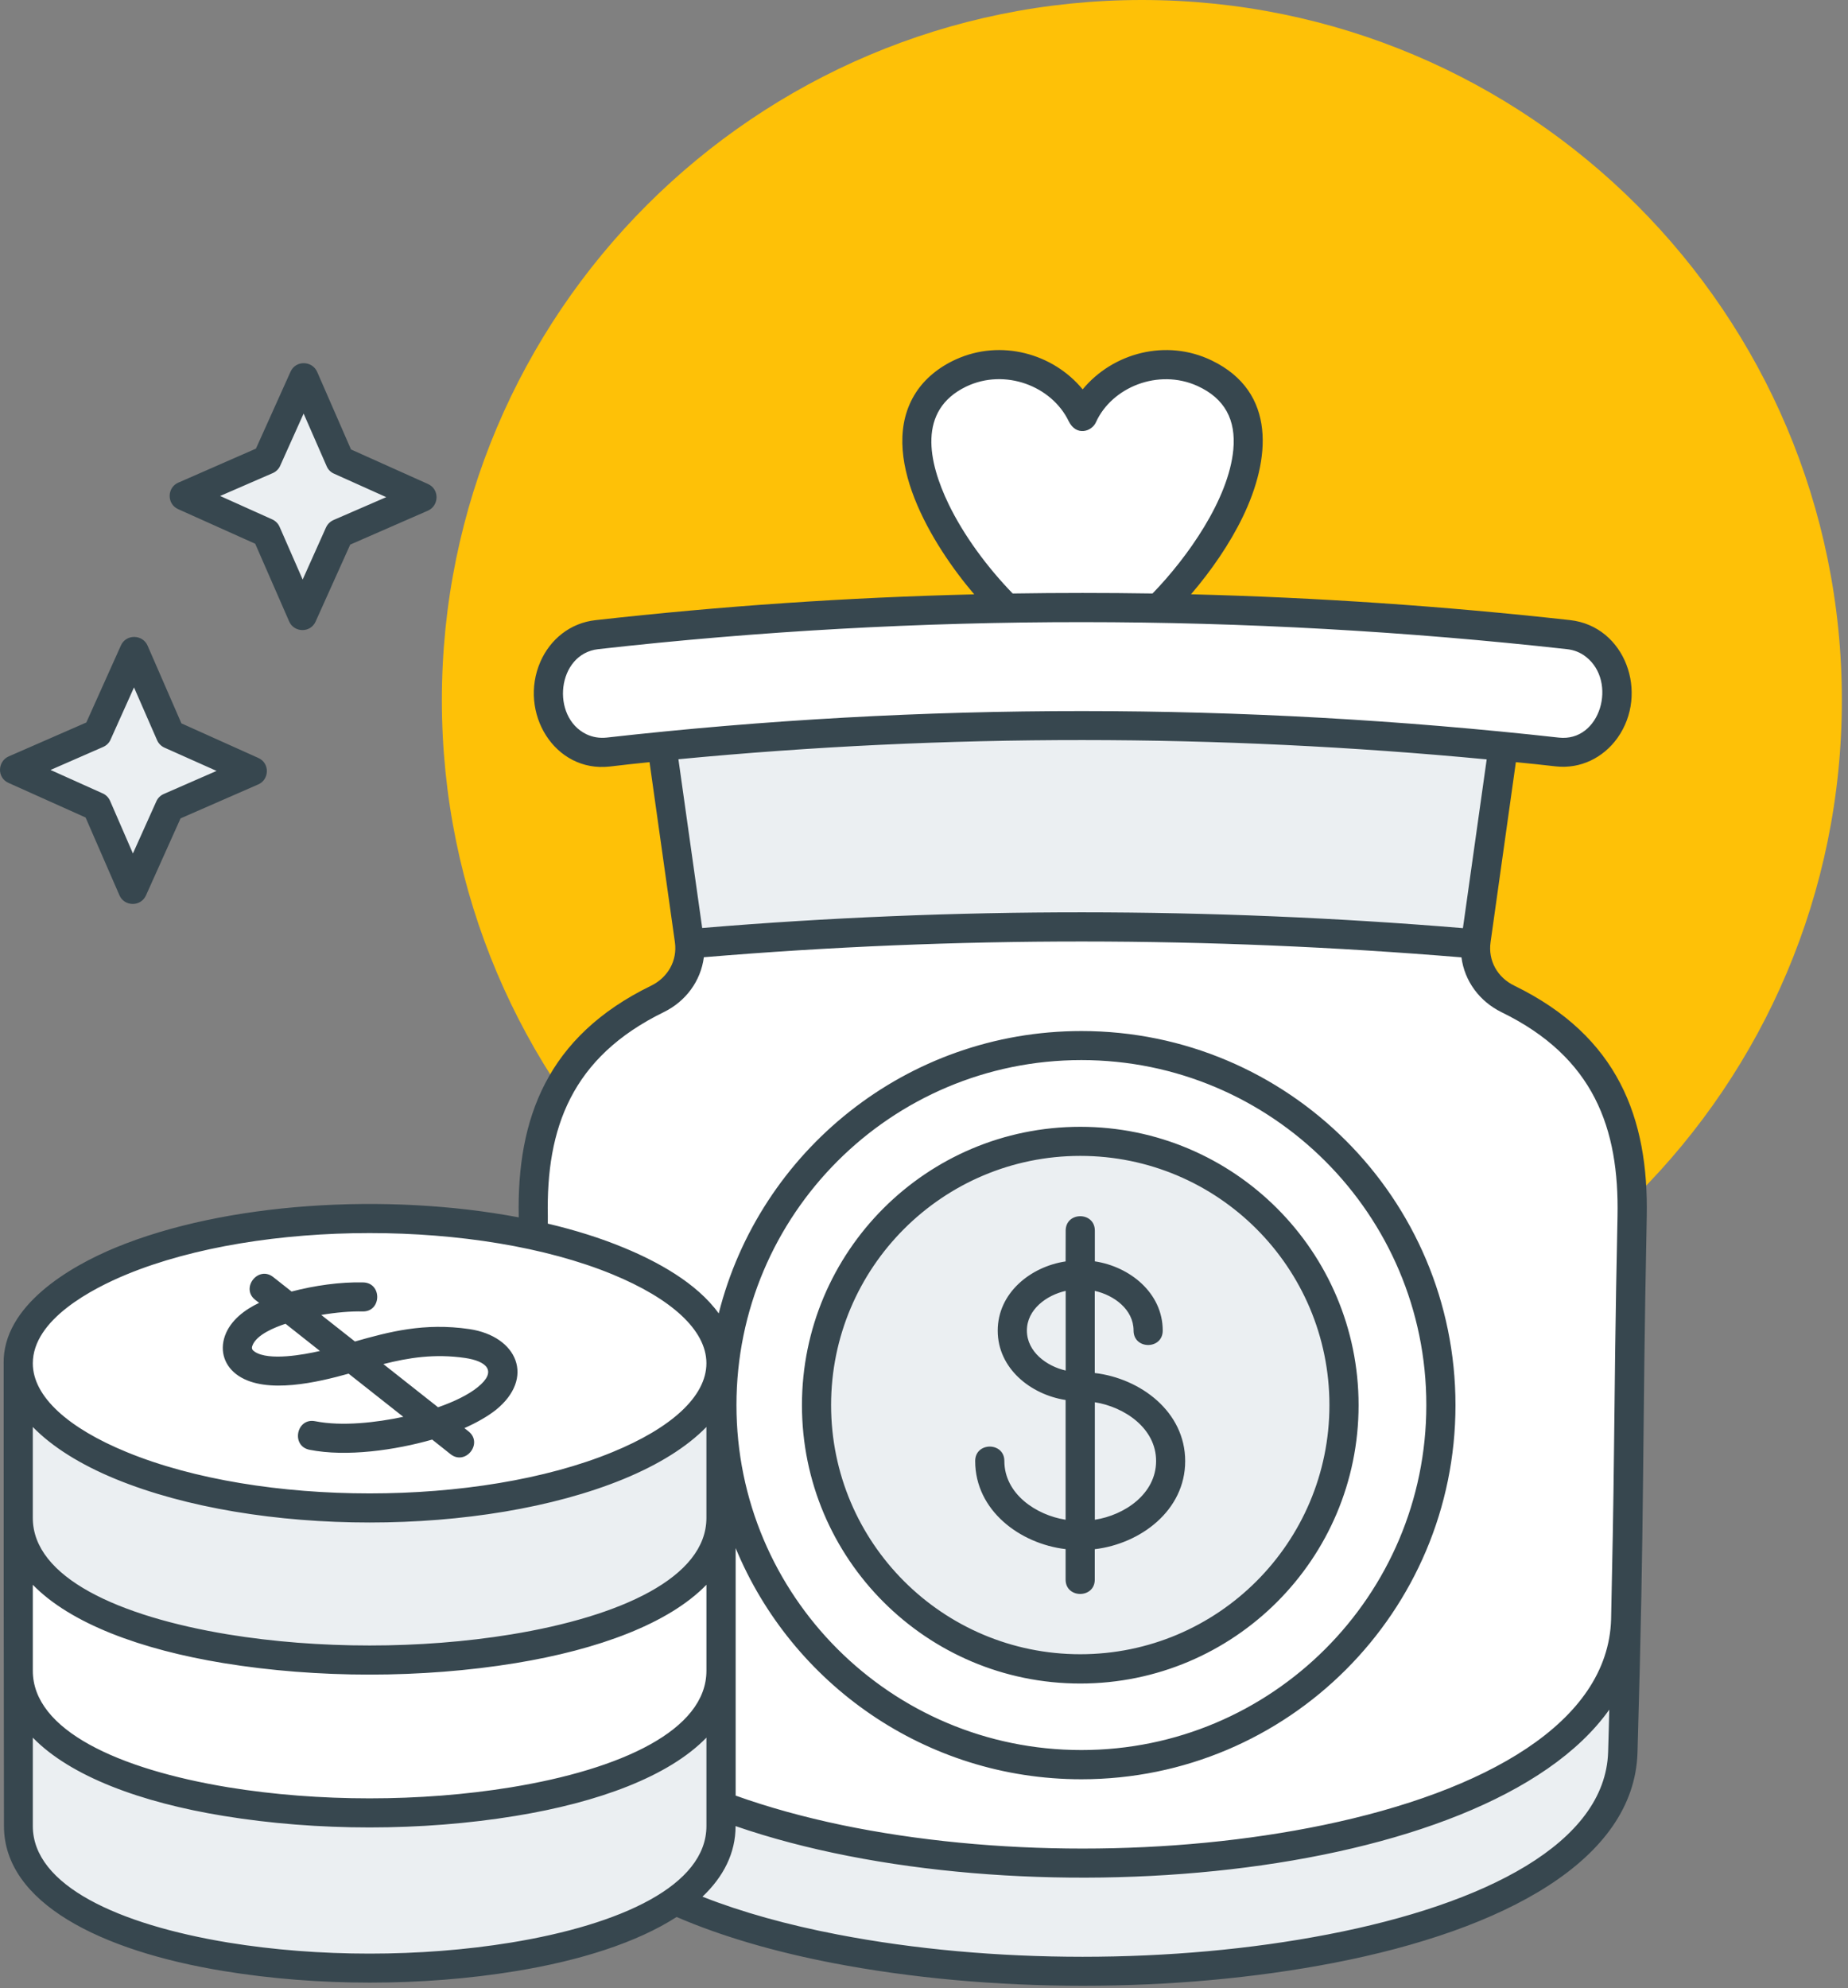
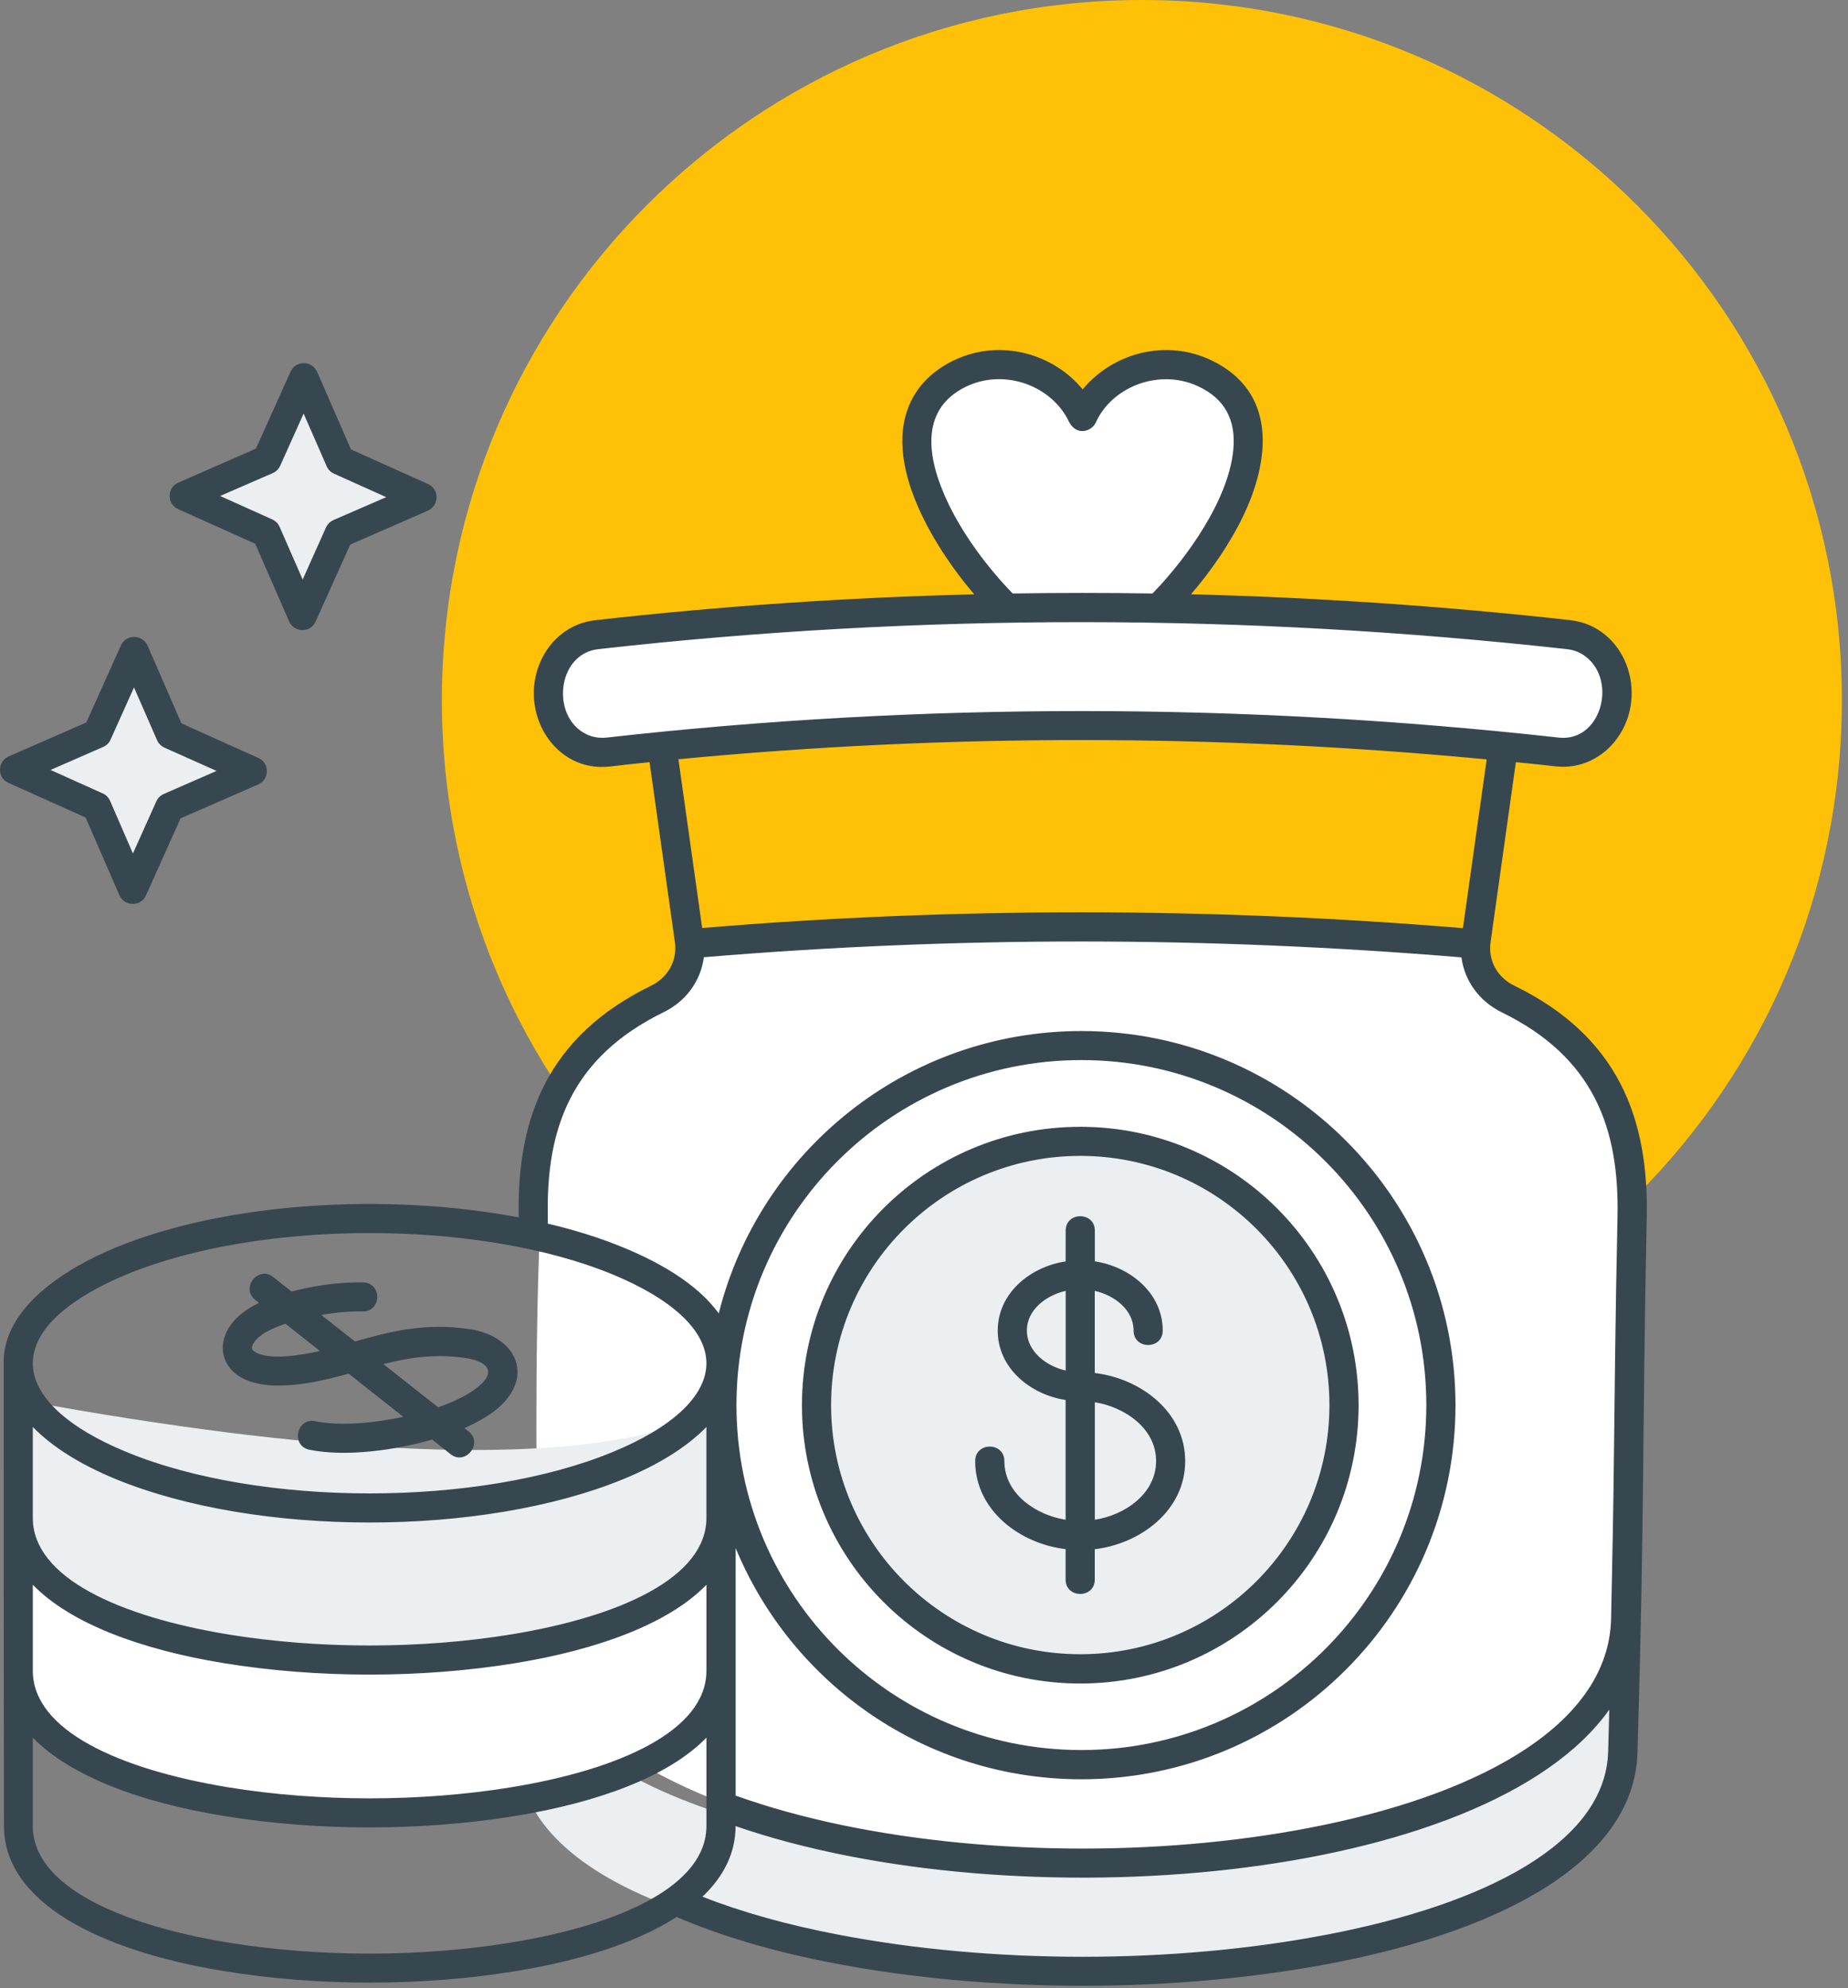
<svg xmlns="http://www.w3.org/2000/svg" width="132" height="142" viewBox="0 0 132 142" fill="none">
  <rect x="0" y="0" width="132" height="142" fill="#808080" stroke="none" />
  <path d="M81.562 100C109.177 100 131.562 77.614 131.562 50C131.562 22.386 109.177 0 81.562 0C53.948 0 31.562 22.386 31.562 50C31.562 77.614 53.948 100 81.562 100Z" fill="#FEC107" />
  <path d="M50.562 67.5L77.563 66L103.562 67.5C103.562 67.5 116.563 76.975 116.563 82C116.563 96 116.062 120 116.062 120C116.062 120 107.063 133 78.063 133C47.063 133 38.563 120 38.563 120C38.563 120 37.562 86 39.563 78C40.063 76 50.562 67.5 50.562 67.5Z" fill="white" />
  <path d="M37.562 120C37.562 120 42.562 132.784 76.562 132.784C110.562 132.784 115.562 120 115.562 120V127.703C115.562 127.703 114.062 140 76.562 140C39.062 140 37.562 127.703 37.562 127.703V120Z" fill="#EBEFF2" />
-   <ellipse cx="26.562" cy="97.5" rx="25" ry="10.5" fill="white" />
-   <path d="M1.562 100C1.562 100 8.062 108 26.562 108C45.062 108 51.562 100 51.562 100V111C51.562 111 42.562 118.5 26.562 118.5C10.562 118.5 1.562 111 1.562 111V100Z" fill="#EBEFF2" />
+   <path d="M1.562 100C45.062 108 51.562 100 51.562 100V111C51.562 111 42.562 118.5 26.562 118.5C10.562 118.5 1.562 111 1.562 111V100Z" fill="#EBEFF2" />
  <path d="M1.562 111C1.562 111 8.062 119 26.562 119C45.062 119 51.562 111 51.562 111V122C51.562 122 42.562 129.5 26.562 129.5C10.562 129.5 1.562 122 1.562 122V111Z" fill="white" />
-   <path d="M1.562 122C1.562 122 8.062 130 26.562 130C45.062 130 51.562 122 51.562 122V133C51.562 133 42.562 140.5 26.562 140.5C10.562 140.5 1.562 133 1.562 133V122Z" fill="#EBEFF2" />
-   <path d="M47.562 53L77.562 51.5L107.562 53.5L105.562 67L78.562 66L49.562 67.5L47.562 53Z" fill="#EBEFF2" />
  <path d="M39.562 49.388C39.562 47.313 41.105 45.569 43.169 45.346C50.253 44.582 66.278 43 77.562 43C88.847 43 104.872 44.582 111.956 45.346C114.019 45.569 115.562 47.313 115.562 49.388C115.562 51.842 113.426 53.751 110.986 53.492C103.492 52.698 88.358 51.25 77.562 51.25C66.767 51.25 51.633 52.698 44.139 53.492C41.699 53.751 39.562 51.842 39.562 49.388Z" fill="white" />
  <path d="M66.562 28L72.062 26L77.562 29L82.562 26L88.562 28.5V34.5L83.562 43H71.062L65.562 34L66.562 28Z" fill="white" />
  <circle cx="77.062" cy="100.5" r="25.5" fill="white" />
  <circle cx="77.062" cy="100.5" r="18.5" fill="#EBEFF2" />
  <path d="M15.062 35.5L19.062 33.001L21.562 29L24.062 33.001L28.062 35.5L24.062 38.001L21.562 42L18.562 38.001L15.062 35.5Z" fill="#EBEFF2" />
  <path d="M2.652 55.131L7.152 52.631L9.652 48.131L11.652 52.131L16.652 55.131L12.152 57.631L9.652 62.131L6.152 57.131L2.652 55.131Z" fill="#EBEFF2" />
  <path d="M48.458 54.224L50.156 66.276C68.177 64.771 86.473 64.792 104.494 66.286L106.192 54.234C86.968 52.406 67.676 52.385 48.458 54.224ZM25.072 32.099L30.572 34.567C31.406 34.942 31.369 36.12 30.557 36.474L25.015 38.895L22.546 44.385C22.171 45.229 20.994 45.182 20.651 44.375L18.229 38.833L12.729 36.364C11.895 35.989 11.932 34.812 12.739 34.468L18.281 32.041L20.75 26.552C21.125 25.708 22.302 25.755 22.656 26.562L25.072 32.099ZM12.958 51.661L18.448 54.13C19.291 54.5 19.244 55.682 18.437 56.026L12.896 58.448L10.427 63.948C10.052 64.781 8.875 64.745 8.531 63.937L6.114 58.385L0.614 55.916C-0.23 55.547 -0.183 54.375 0.625 54.02L6.166 51.599L8.635 46.099C9.01 45.265 10.187 45.302 10.541 46.109L12.958 51.661ZM11.218 52.859L9.572 49.093L7.911 52.791C7.817 53.036 7.619 53.234 7.374 53.343L3.609 54.989L7.307 56.651C7.546 56.745 7.749 56.943 7.859 57.187L9.494 60.953L11.156 57.255C11.26 57.01 11.447 56.812 11.703 56.703L15.468 55.057L11.76 53.401C11.531 53.302 11.328 53.114 11.218 52.859ZM23.333 33.297L21.687 29.536L20.026 33.234C19.932 33.474 19.734 33.677 19.489 33.786L15.723 35.422L19.421 37.083C19.661 37.187 19.864 37.375 19.973 37.63L21.619 41.39L23.276 37.692C23.38 37.453 23.567 37.255 23.822 37.14L27.588 35.505L23.89 33.843C23.645 33.744 23.442 33.557 23.333 33.297ZM8.259 105.63C5.749 104.599 3.728 103.333 2.343 101.911V108.406C2.343 112.651 8.463 115.437 16.302 116.729C22.749 117.781 30.047 117.781 36.499 116.729C44.337 115.447 50.458 112.656 50.458 108.406V101.911C49.072 103.338 47.046 104.598 44.541 105.63C34.468 109.77 18.333 109.77 8.259 105.63ZM18.228 92.833C17.166 91.989 18.447 90.359 19.52 91.208L20.827 92.239C22.442 91.817 24.286 91.546 25.942 91.588C27.306 91.619 27.265 93.692 25.9 93.661C25.025 93.64 23.983 93.734 22.947 93.911L25.353 95.807C27.796 95.114 30.291 94.448 33.525 94.921C36.963 95.432 38.233 98.421 35.421 100.692C34.827 101.161 34.056 101.598 33.171 101.994L33.463 102.223C34.536 103.072 33.249 104.697 32.181 103.854L30.869 102.812C28.26 103.562 24.749 104.067 22.114 103.541C20.77 103.281 21.166 101.239 22.51 101.5C24.421 101.885 26.905 101.593 28.806 101.187L24.9 98.104C22.734 98.708 19.056 99.593 17.046 98.265C16.056 97.614 15.666 96.515 16.072 95.39C16.468 94.291 17.489 93.531 18.51 93.047L18.228 92.833ZM27.384 97.421L31.291 100.505C32.458 100.098 33.458 99.609 34.119 99.073C35.556 97.916 34.744 97.208 33.223 96.984C31.03 96.666 29.166 96.968 27.384 97.421ZM22.853 96.484L20.395 94.541C19.65 94.786 18.322 95.312 18.03 96.099C17.947 96.312 18.015 96.416 18.197 96.541C19.207 97.208 21.697 96.749 22.853 96.484ZM0.26 97.369C0.198 93.25 4.979 90.453 8.26 89.099C16.093 85.869 27.583 85.156 37.052 86.942V86.89C36.911 79.869 39.088 74.015 46.5 70.401C47.703 69.817 48.391 68.609 48.208 67.297L46.396 54.432C45.448 54.526 44.505 54.63 43.552 54.745C39.604 55.187 37.021 50.88 38.599 47.26C39.307 45.646 40.739 44.489 42.536 44.291C51.521 43.281 60.547 42.666 69.588 42.448C66.63 38.989 62.557 32.437 65.432 28.021C66.052 27.068 67.026 26.235 68.281 25.667C71.489 24.209 75.218 25.24 77.333 27.808C79.489 25.198 83.302 24.172 86.552 25.745C91.208 27.995 90.75 32.818 88.771 36.912C87.849 38.818 86.541 40.73 85.073 42.443C94.109 42.672 103.135 43.287 112.146 44.287C116.094 44.724 117.808 49.521 115.526 52.714C114.516 54.12 112.891 54.927 111.131 54.734C110.177 54.62 109.224 54.526 108.276 54.432L106.469 67.292C106.282 68.615 106.964 69.813 108.167 70.396C115.584 74.01 117.761 79.865 117.625 86.885C117.282 103.735 117.485 107.369 116.964 125.167C116.735 132.844 107.443 137.833 95.256 140.188C83.985 142.365 70.72 142.365 59.444 140.188C55.329 139.391 51.548 138.297 48.329 136.907C45.486 138.74 41.434 140.021 36.861 140.771C30.163 141.87 22.694 141.87 15.991 140.771C7.179 139.334 0.283 135.891 0.283 130.407C0.262 119.396 0.262 108.385 0.262 97.371L0.26 97.369ZM39.129 87.39C41.067 87.848 42.89 88.416 44.546 89.104C46.9 90.073 49.749 91.599 51.338 93.802C54.254 82.213 64.754 73.635 77.244 73.635C91.999 73.635 103.963 85.604 103.963 100.354C103.963 115.108 91.994 127.072 77.244 127.072C66.109 127.072 56.551 120.249 52.547 110.562V128.239C54.87 129.072 57.422 129.775 60.11 130.338C70.917 132.583 83.74 132.583 94.547 130.338C106.057 127.947 114.875 123.031 115.078 115.641C115.166 111.599 115.244 107.588 115.286 103.542C115.338 99.094 115.38 94.224 115.536 86.864C115.661 80.593 113.859 75.51 107.244 72.286C105.682 71.515 104.609 70.072 104.39 68.374C86.338 66.874 68.322 66.853 50.275 68.364C50.057 70.062 48.984 71.515 47.421 72.28C40.807 75.51 39.005 80.593 39.13 86.859L39.129 87.39ZM52.541 130.417C52.541 132.354 51.677 134.031 50.177 135.458C53.005 136.573 56.27 137.474 59.812 138.156C70.812 140.281 83.843 140.281 94.839 138.156C106.099 135.99 114.667 131.625 114.866 125.125C114.897 124.063 114.928 123.057 114.949 122.099C106.126 134.531 72.459 137.302 52.541 130.417ZM2.344 124.099V130.412C2.344 134.656 8.464 137.443 16.303 138.735C22.75 139.787 30.048 139.787 36.5 138.735C44.339 137.453 50.459 134.662 50.459 130.412V124.099C47.771 126.87 42.74 128.724 36.833 129.688C30.136 130.787 22.667 130.787 15.964 129.688C10.068 128.729 5.032 126.865 2.344 124.099ZM2.344 113.182V119.323C2.344 123.568 8.464 126.354 16.303 127.646C22.75 128.698 30.048 128.698 36.5 127.646C44.339 126.365 50.459 123.573 50.459 119.323V113.182C47.771 115.953 42.74 117.807 36.833 118.776C30.136 119.87 22.667 119.87 15.964 118.776C10.068 117.813 5.032 115.948 2.344 113.182ZM2.344 97.37C2.344 99.756 4.907 102.006 9.047 103.704C18.599 107.641 34.203 107.641 43.755 103.704C47.896 102.006 50.458 99.756 50.458 97.36C50.458 94.969 47.896 92.725 43.755 91.016C34.203 87.079 18.599 87.079 9.047 91.016C6.599 92.027 2.344 94.23 2.344 97.37ZM76.12 87.891C76.12 86.516 78.203 86.516 78.203 87.891V90.084C80.698 90.459 83.052 92.334 83.052 95.026C83.052 96.401 80.969 96.401 80.969 95.026C80.969 93.516 79.563 92.495 78.198 92.193V98.058C81.459 98.443 84.656 100.818 84.656 104.349C84.656 107.881 81.459 110.256 78.198 110.641V112.813C78.198 114.178 76.115 114.178 76.115 112.813V110.636C72.854 110.251 69.656 107.876 69.656 104.344C69.656 102.969 71.74 102.969 71.74 104.344C71.74 106.688 74.005 108.209 76.115 108.537V99.985C73.62 99.599 71.266 97.735 71.266 95.032C71.266 92.334 73.62 90.459 76.115 90.089L76.12 87.891ZM78.203 100.146V108.537C80.323 108.214 82.578 106.693 82.578 104.344C82.584 102.001 80.313 100.48 78.203 100.146ZM76.12 97.881V92.193C74.761 92.495 73.349 93.516 73.349 95.027C73.354 96.553 74.771 97.574 76.12 97.881ZM77.162 80.474C88.141 80.474 97.042 89.38 97.042 100.354C97.042 111.333 88.135 120.234 77.162 120.234C66.183 120.234 57.282 111.328 57.282 100.354C57.282 89.375 66.183 80.474 77.162 80.474ZM77.162 82.552C67.339 82.552 59.364 90.521 59.364 100.35C59.364 110.173 67.333 118.142 77.162 118.142C86.99 118.142 94.959 110.173 94.959 100.35C94.959 90.522 86.99 82.552 77.162 82.552ZM77.24 75.709C63.636 75.709 52.604 86.745 52.604 100.349C52.604 113.952 63.635 124.985 77.24 124.985C90.844 124.985 101.88 113.953 101.88 100.349C101.885 86.75 90.843 75.709 77.24 75.709ZM72.334 42.386C75.662 42.334 78.99 42.334 82.323 42.386C84.818 39.818 87.761 35.662 88.094 32.115C88.292 29.99 87.49 28.454 85.526 27.563C82.734 26.302 79.412 27.651 78.276 30.167C77.974 30.828 76.87 31.177 76.334 30.078C75.115 27.558 71.771 26.287 69.011 27.61C65.521 29.297 66.302 32.99 67.761 36.011C68.849 38.256 70.521 40.516 72.334 42.386ZM41.886 52.438C42.323 52.646 42.813 52.73 43.323 52.678C65.907 50.136 88.766 50.167 111.344 52.678C114.324 53.011 115.542 48.678 113.287 46.912C112.896 46.599 112.422 46.412 111.907 46.36C88.937 43.808 65.719 43.771 42.745 46.36C39.766 46.688 39.333 51.209 41.886 52.438Z" fill="#37474F" />
</svg>